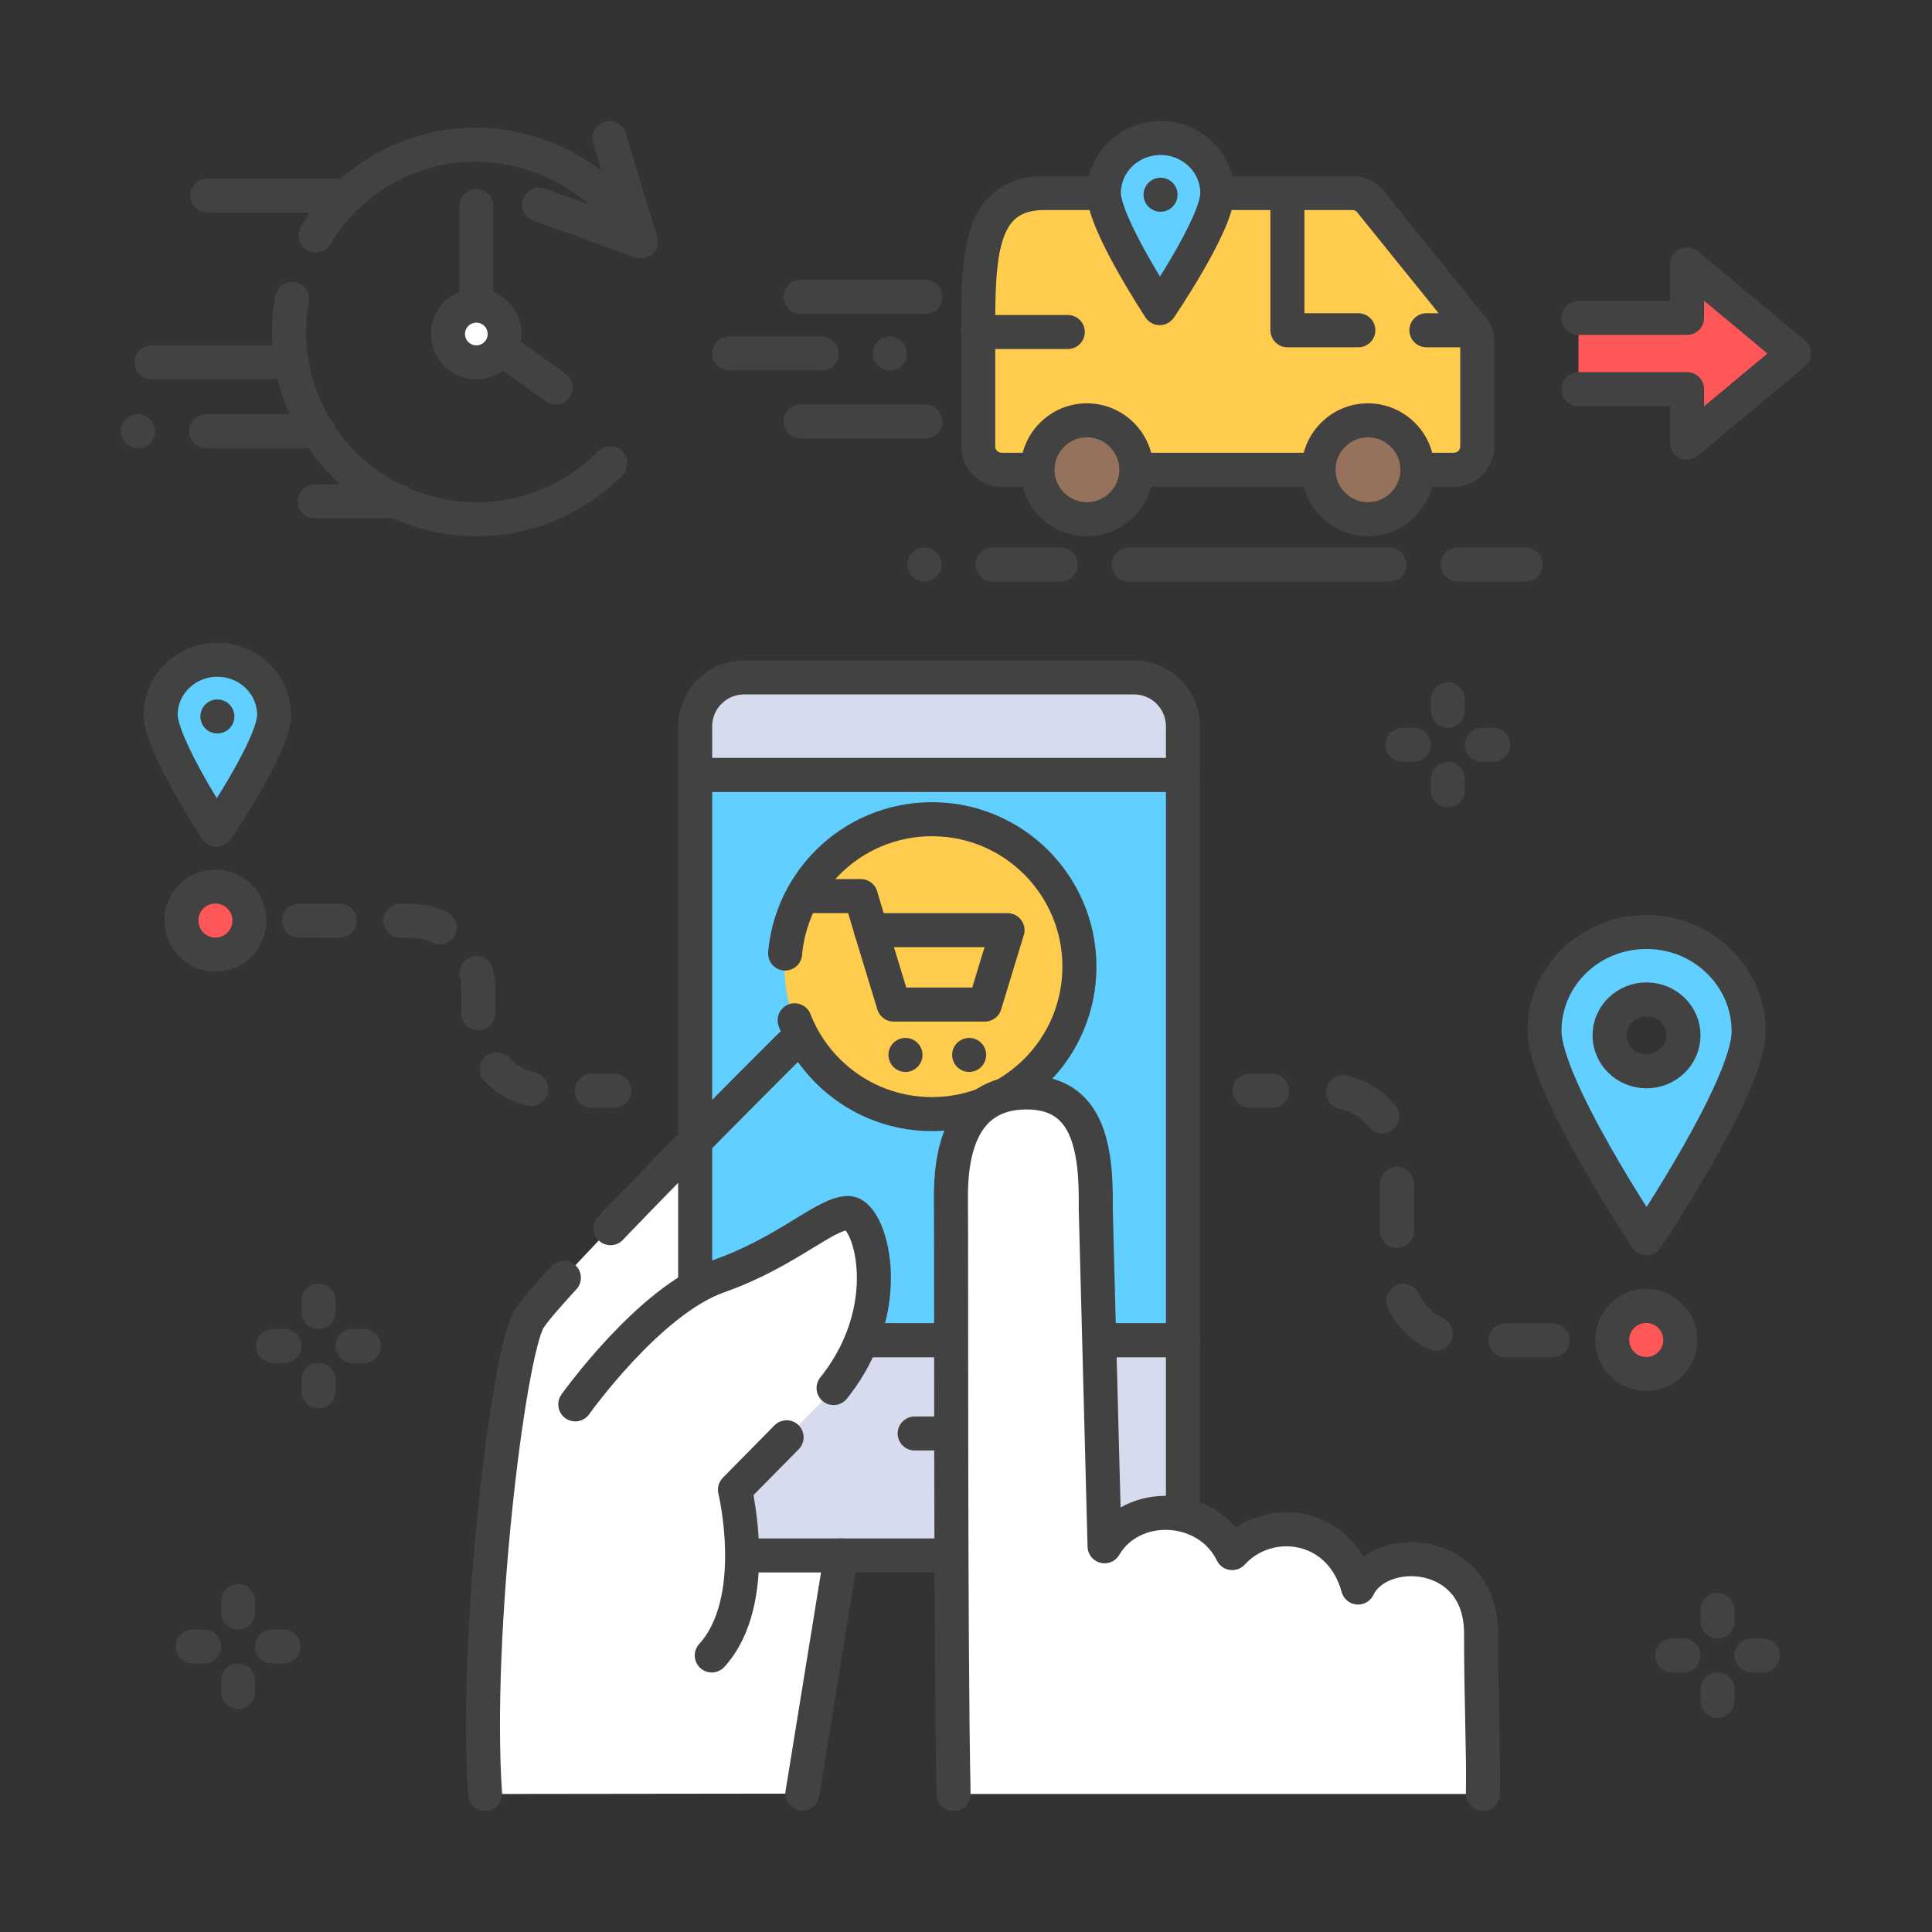
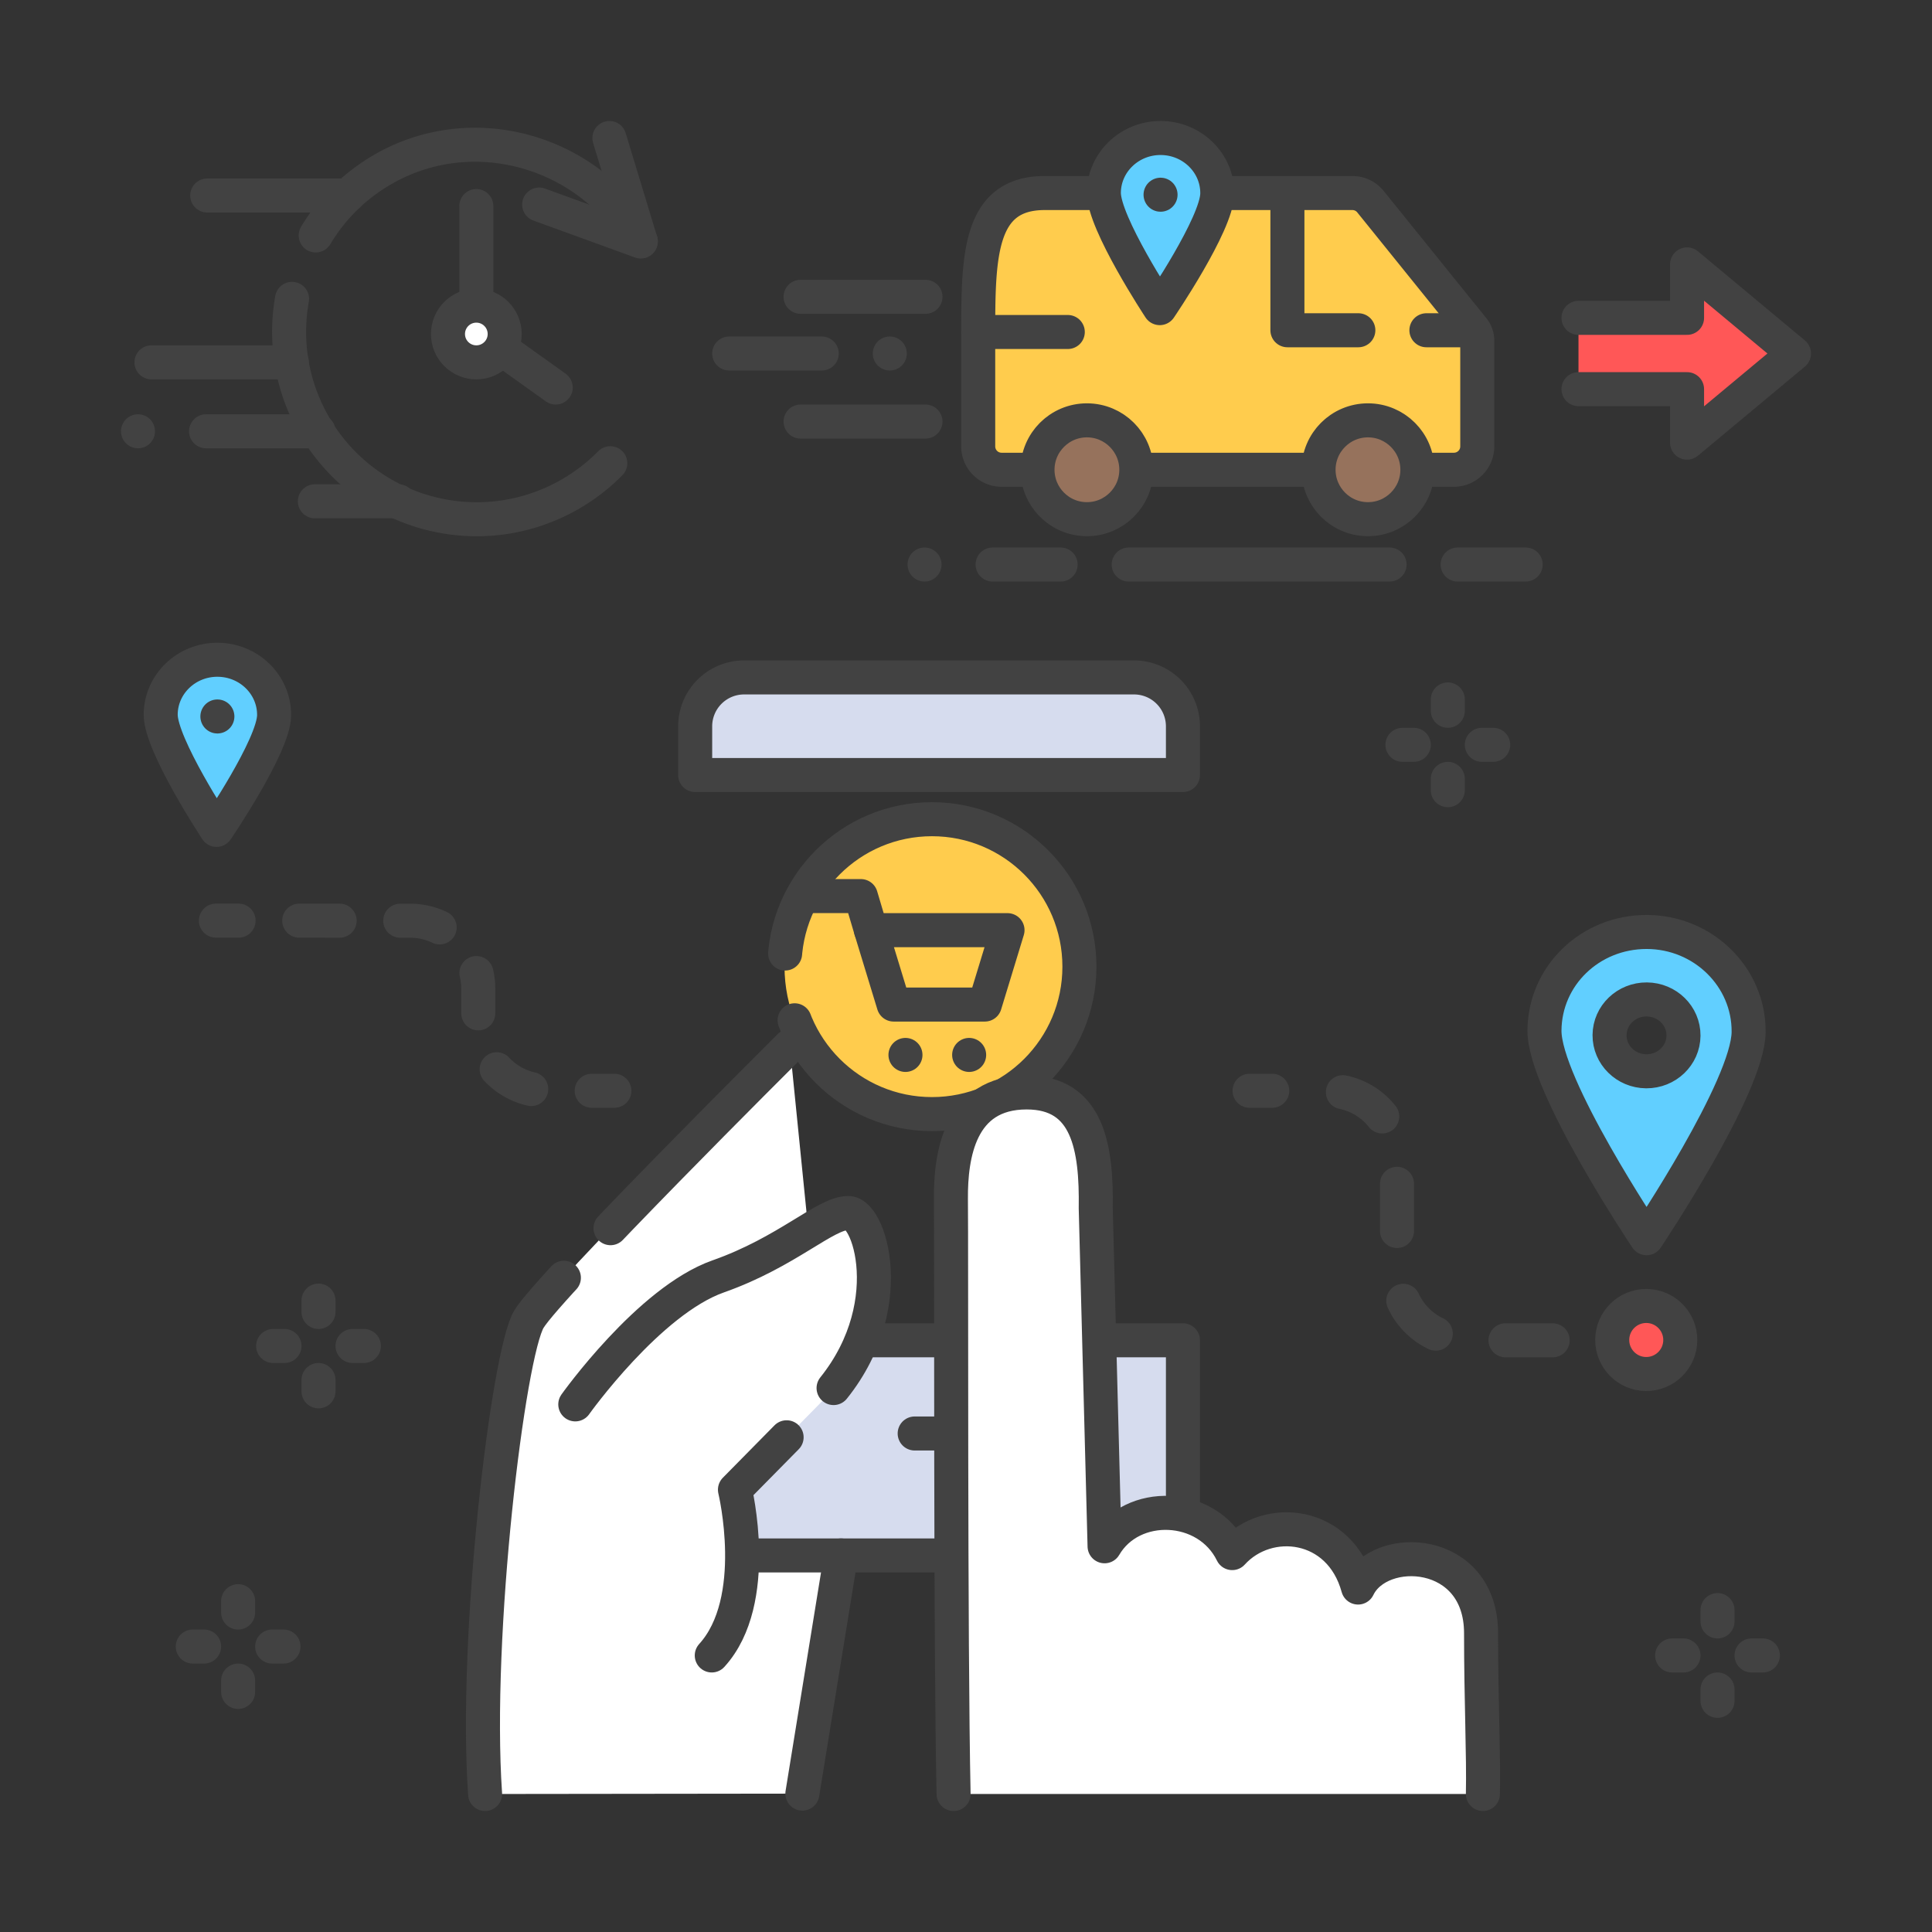
<svg xmlns="http://www.w3.org/2000/svg" id="Слой_1" viewBox="0 0 3500 3500">
  <rect x="0" y="0" width="3500" height="3500" fill="#333333" stroke="none" />
  <g id="Icon_Online_Delivery" data-name="Icon Online Delivery">
    <path d="m1523.57 2817.81-70 431.5-574.79.69c-19.87-289.25 42-798.57 79.49-860.39s472.52-494.61 472.52-494.61" fill="#fff" />
    <g stroke="#424242" stroke-linecap="round" stroke-linejoin="round" stroke-width="61.64">
      <path d="m2143 1315.6v88.4h-883.63v-88.4a88.63 88.63 0 0 1 88.37-88.37h706.92a88.63 88.63 0 0 1 88.34 88.37z" fill="#d6dcee" />
-       <path d="m1259.37 1403.97h883.65v1024.11h-883.65z" fill="#61cfff" />
      <path d="m2143 2428.08v303.12c0 47.63-39.77 86.61-88.37 86.61h-706.89c-48.6 0-88.37-39-88.37-86.61v-303.12z" fill="#d6dcee" />
      <path d="m1657.02 2596.9h132.54" fill="#fff" />
      <path d="m862.92 373.29v226.03l143.84 102.73" fill="none" />
      <path d="m1105.6 839.2a339.94 339.94 0 0 1 -74.17 56.93c-163.02 92.8-370.43 35.87-463.17-127.13s-35.87-370.39 127.15-463.18 372.56-32 465.35 131" fill="none" stroke-dasharray="863.01 123.29 6164.38" />
      <path d="m976.73 370.55 184.16 66.97-56.91-187.52" fill="none" />
      <circle cx="862.92" cy="605.06" fill="#fff" r="51.37" />
      <path d="m629.75 354.17h-254.34" fill="none" stroke-dasharray="1500 123.29 123.29 123.29 6164.38" />
      <path d="m722 908.14h-151.6" fill="none" stroke-dasharray="1500 123.29 123.29 123.29 6164.38" />
      <path d="m528.73 656.43h-254.34" fill="none" stroke-dasharray="1500 123.29 123.29 123.29 6164.38" />
      <path d="m250 781.32h327" fill="none" stroke-dasharray="0 123.29 10273.97 0" />
      <path d="m1676.62 537.67h-226.29" fill="none" stroke-dasharray="1500 123.29 123.29 123.29 6164.38" />
      <path d="m1676.62 763.7h-226.29" fill="none" stroke-dasharray="1500 123.29 123.29 123.29 6164.38" />
      <path d="m1611.96 640.41h-290.94" fill="none" stroke-dasharray="0 123.29 10273.97 0" />
      <path d="m2676.22 617.1v191.39a42.33 42.33 0 0 1 -42.22 42.51h-819.63a42.33 42.33 0 0 1 -42.25-42.52v-199.17c0-143.23 0-259.6 120.4-259.6h557.48a42 42 0 0 1 32.76 15.67l23.72 29.36 10.83 13.43 97.3 120.58 54.07 67a34.35 34.35 0 0 1 7.54 21.35z" fill="#ffcc4d" stroke-dasharray="2732.88 123.29 10273.97 0" />
      <circle cx="1969.05" cy="851.01" fill="#96725c" r="89.52" stroke-dasharray="4109.59 123.29 10273.97 0" />
      <circle cx="2478.21" cy="851.01" fill="#96725c" r="89.52" stroke-dasharray="4109.59 123.29 10273.97 0" />
      <path d="m2982.88 1688.36c-102.14 0-184.21 79.15-184.93 178.42s184.93 376.37 184.93 376.37 184.21-274.44 184.93-373.71-82.19-181.08-184.93-181.08zm-.52 252.4c-37-.27-66.76-29.63-66.5-65.58s30.45-64.88 67.44-64.61 66.76 29.63 66.5 65.58-30.46 64.85-67.45 64.6z" fill="#61cfff" />
      <path d="m394.55 1195.21c-56.74-.41-103.06 44-103.46 99.12s101.23 209.09 101.23 209.09 103.85-152.42 104.25-207.61-45.28-100.19-102.02-100.6z" fill="#61cfff" />
      <path d="m391.15 1667.8 41.09.02" fill="none" />
      <path d="m542.06 1667.87 201.15.09a123.29 123.29 0 0 1 123.23 123.29v61.49a123.29 123.29 0 0 0 123.29 123.26h27.27" fill="none" stroke-dasharray="73.21 109.82" />
      <path d="m1071.92 1976.03h41.09" fill="none" />
      <path d="m2982.02 2428.08h-41.09" fill="none" />
      <path d="m2812.79 2428.08h-158.68a123.29 123.29 0 0 1 -123.29-123.29v-205.47a123.29 123.29 0 0 0 -123.29-123.32h-38.67" fill="none" stroke-dasharray="85.42 128.14" />
      <path d="m2304.79 1976.03h-41.09" fill="none" />
-       <circle cx="390.29" cy="1668.02" fill="#ff5757" r="61.64" transform="matrix(.007 -1 1 .007 -1280.49 2046.29)" />
      <circle cx="2982.88" cy="2428.08" fill="#ff5757" r="61.64" transform="matrix(.007 -1 1 .007 533.38 5393.4)" />
      <path d="m393.81 1297.95 20.55.14" fill="#61cfff" stroke-dasharray="0 82.19" />
      <path d="m2103.19 250c-56.74-.41-103.06 44-103.46 99.12s101.27 209.09 101.27 209.09 103.84-152.46 104.24-207.61-45.31-100.19-102.05-100.6z" fill="#61cfff" />
      <path d="m2102.45 352.74 20.55.15" fill="#61cfff" stroke-dasharray="0 82.19" />
      <path d="m3111.44 2916.83v164.38" fill="none" stroke-dasharray="20.55 123.29" />
      <path d="m3193.63 2999.02h-164.39" fill="none" stroke-dasharray="20.55 123.29" />
      <path d="m431.39 2900.69v164.38" fill="none" stroke-dasharray="20.55 123.29" />
      <path d="m513.58 2982.88h-164.38" fill="none" stroke-dasharray="20.55 123.29" />
      <path d="m577 2356.16v164.39" fill="none" stroke-dasharray="20.55 123.29" />
      <path d="m659.2 2438.36h-164.39" fill="none" stroke-dasharray="20.55 123.29" />
      <path d="m2622.86 1267.12v164.39" fill="none" stroke-dasharray="20.55 123.29" />
      <path d="m2705.05 1349.31h-164.38" fill="none" stroke-dasharray="20.55 123.29" />
      <path d="m1042.18 2544.17s133.48-187.68 258.84-231.84 193.81-114.82 235.76-114.82 99.36 192.1-53 346.66l-152.35 154.56s48.58 200.93-42 300.29" fill="#fff" stroke-dasharray="965.75 123.29 6164.38" />
      <circle cx="1688.36" cy="1751.18" fill="#ffcc4d" r="267.12" stroke-dasharray="739.73 123.29 6164.38" />
      <path d="m1640.33 1911.1h69.1" fill="none" stroke-dasharray="0 123.29" />
      <path d="m1755.71 1911.1h69.11" fill="none" stroke-dasharray="0 123.29" />
      <path d="m1784.12 1819.84h-165.18l-41.1-134.77h247.37z" fill="none" />
      <path d="m1577.84 1685.07-18.33-61.72h-90.21" fill="none" />
      <path d="m2686.4 3250c1.53-68.53-3.31-169.34-3.31-291.18 0-156.56-183.31-164.9-222.82-82.84-32.71-119.35-163.55-133.45-228-62.4-45.15-92.37-181.5-97.49-231.24-12.35l-16-612.4c1.67-110.13-14-209.78-125.15-209.78-121.76 0-137.71 114.47-137.21 192.48 1 86.06-1 805 4.84 1078.46" fill="#fff" />
      <path d="m2332.27 356.94v241.35h336.43" fill="none" stroke-dasharray="369.86 123.29 10273.97 0" />
      <path d="m2859.59 575.83h196.67v-96.87l193.74 161.45-193.74 161.45v-96.87h-196.67" fill="#ff5757" />
      <path d="m1674.88 1022.71h1134.55" fill="none" stroke-dasharray="0 123.29 123.29 123.29 349.32" />
      <path d="m1934.4 601.45h-162.28" fill="none" stroke-dasharray="369.86 123.29 10273.97 0" />
      <path d="m878.78 3250c-19.87-289.25 42-798.57 79.49-860.39s472.52-494.61 472.52-494.61" fill="none" stroke-dasharray="965.75 123.29 6164.38" />
      <path d="m1523.57 2817.81-70 431.5" fill="none" stroke-dasharray="965.75 123.29 6164.38" />
    </g>
  </g>
</svg>